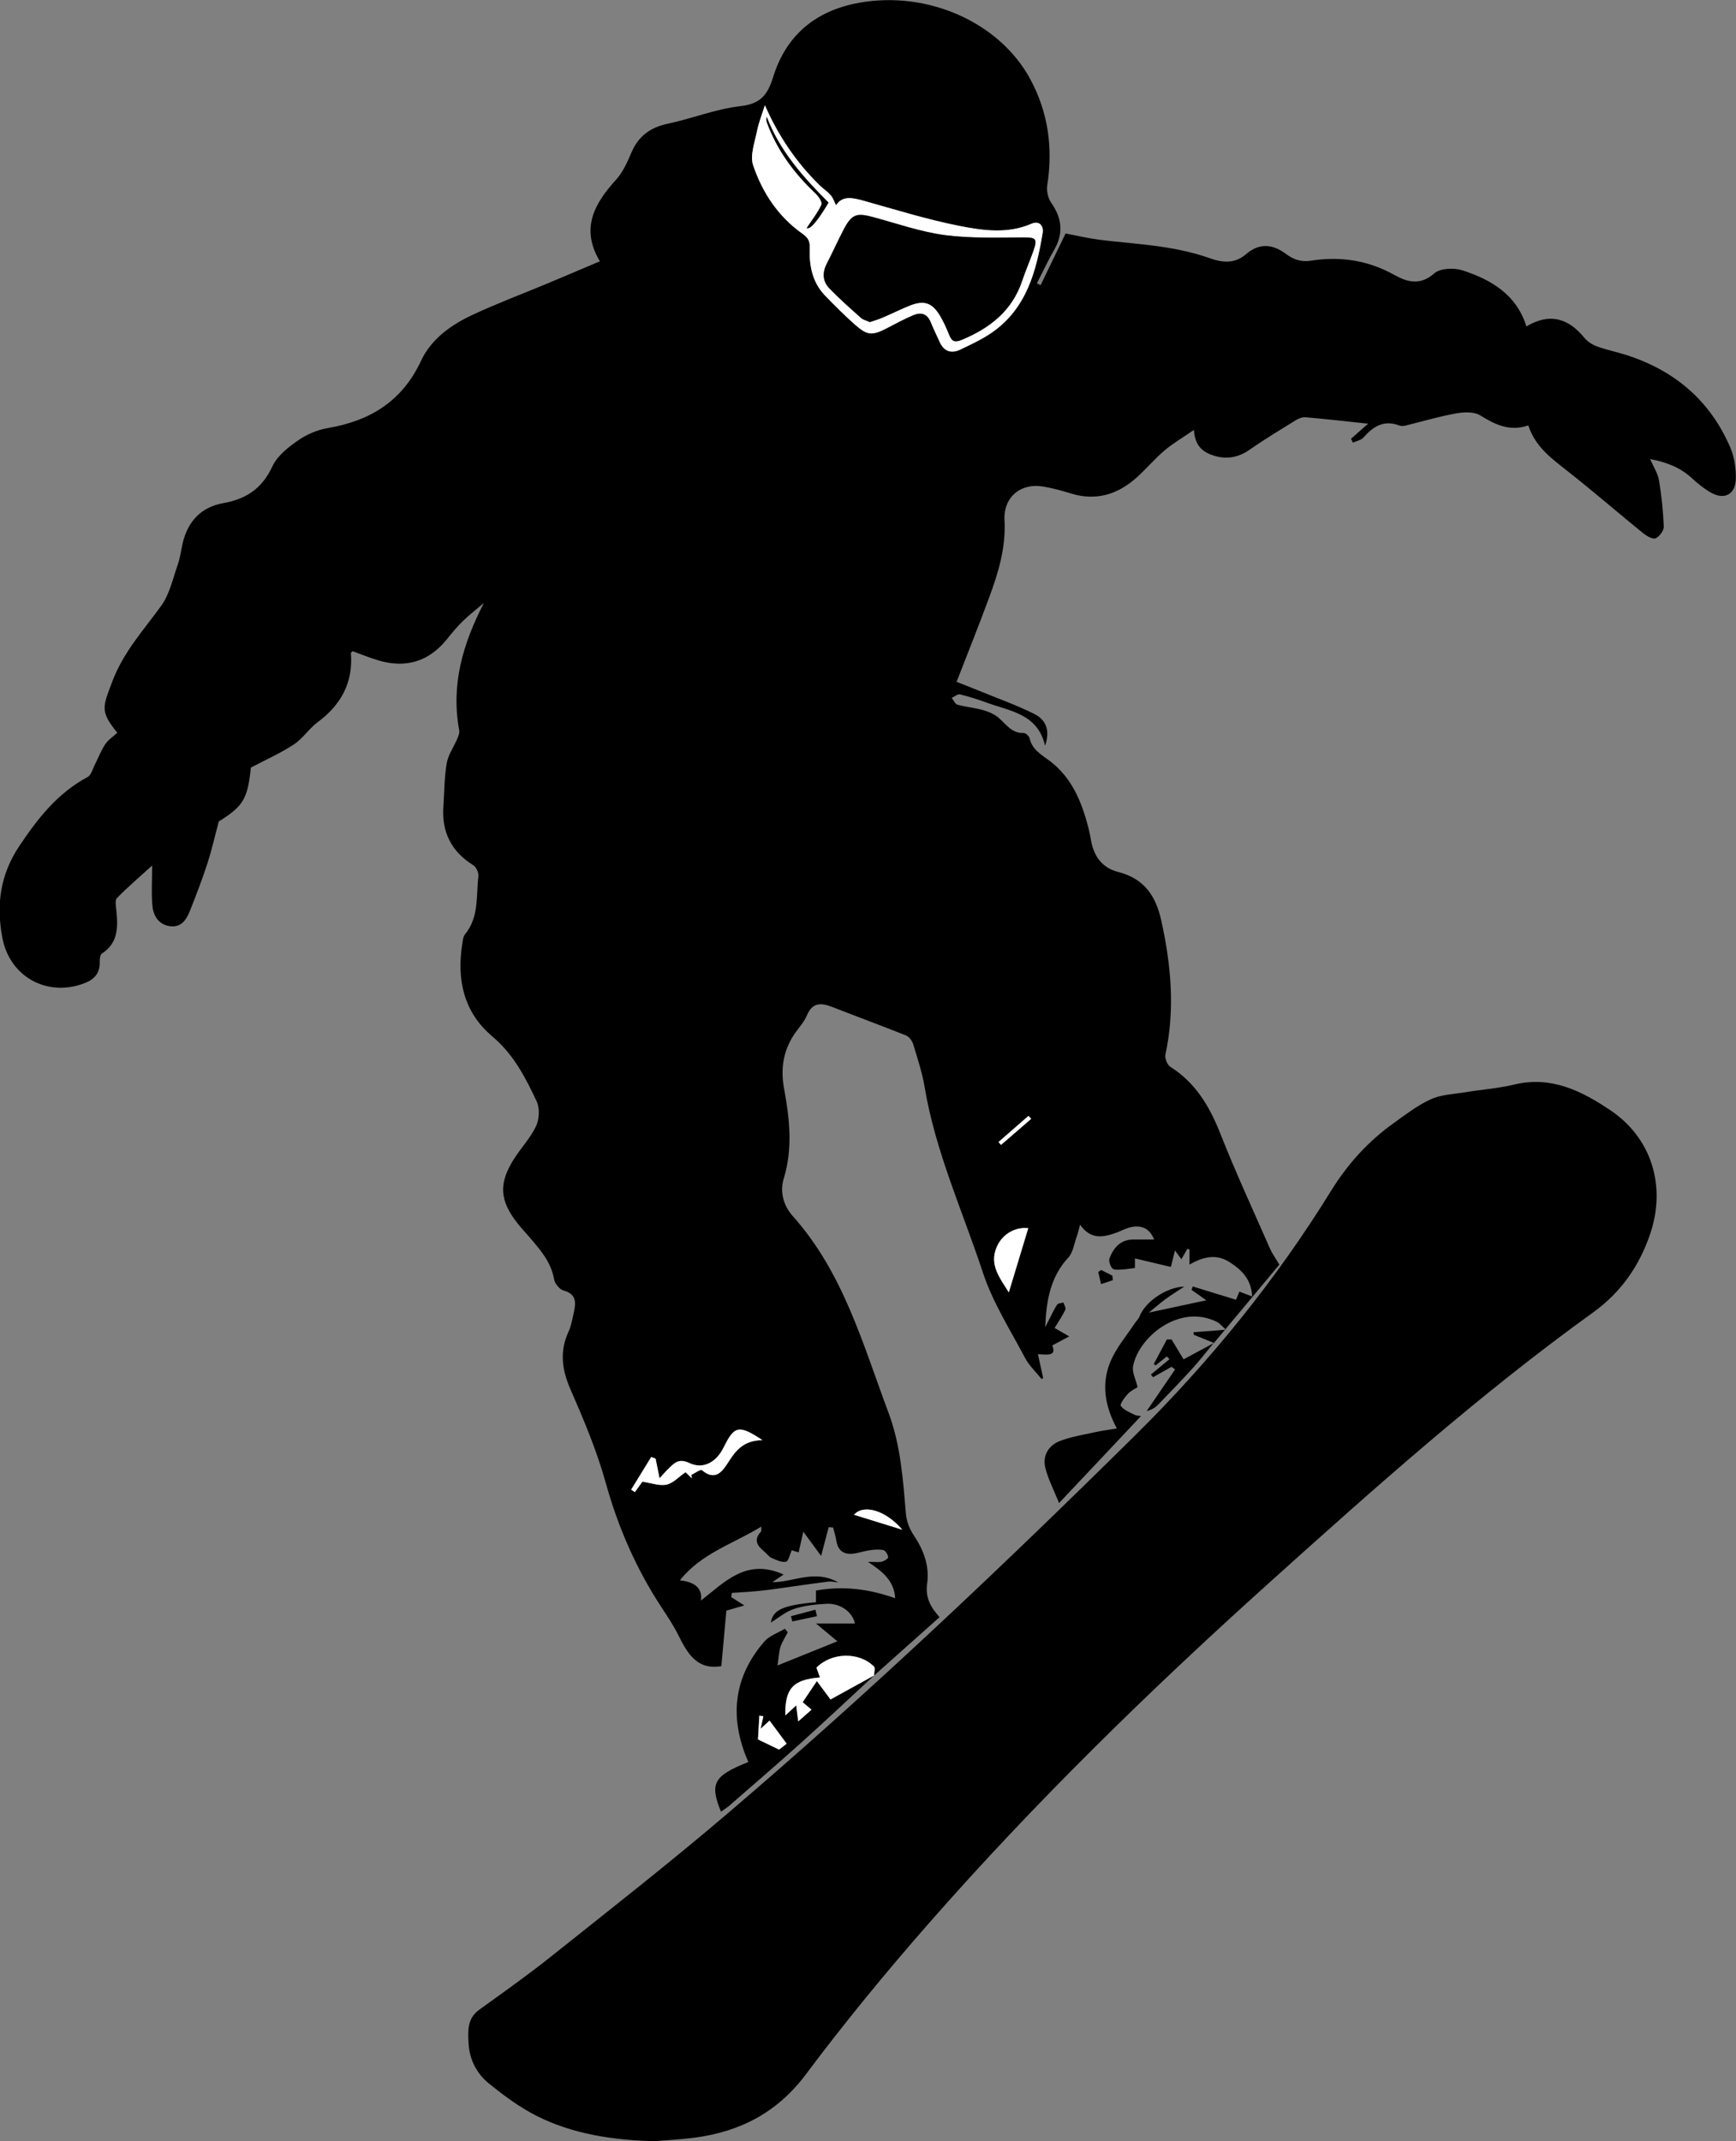
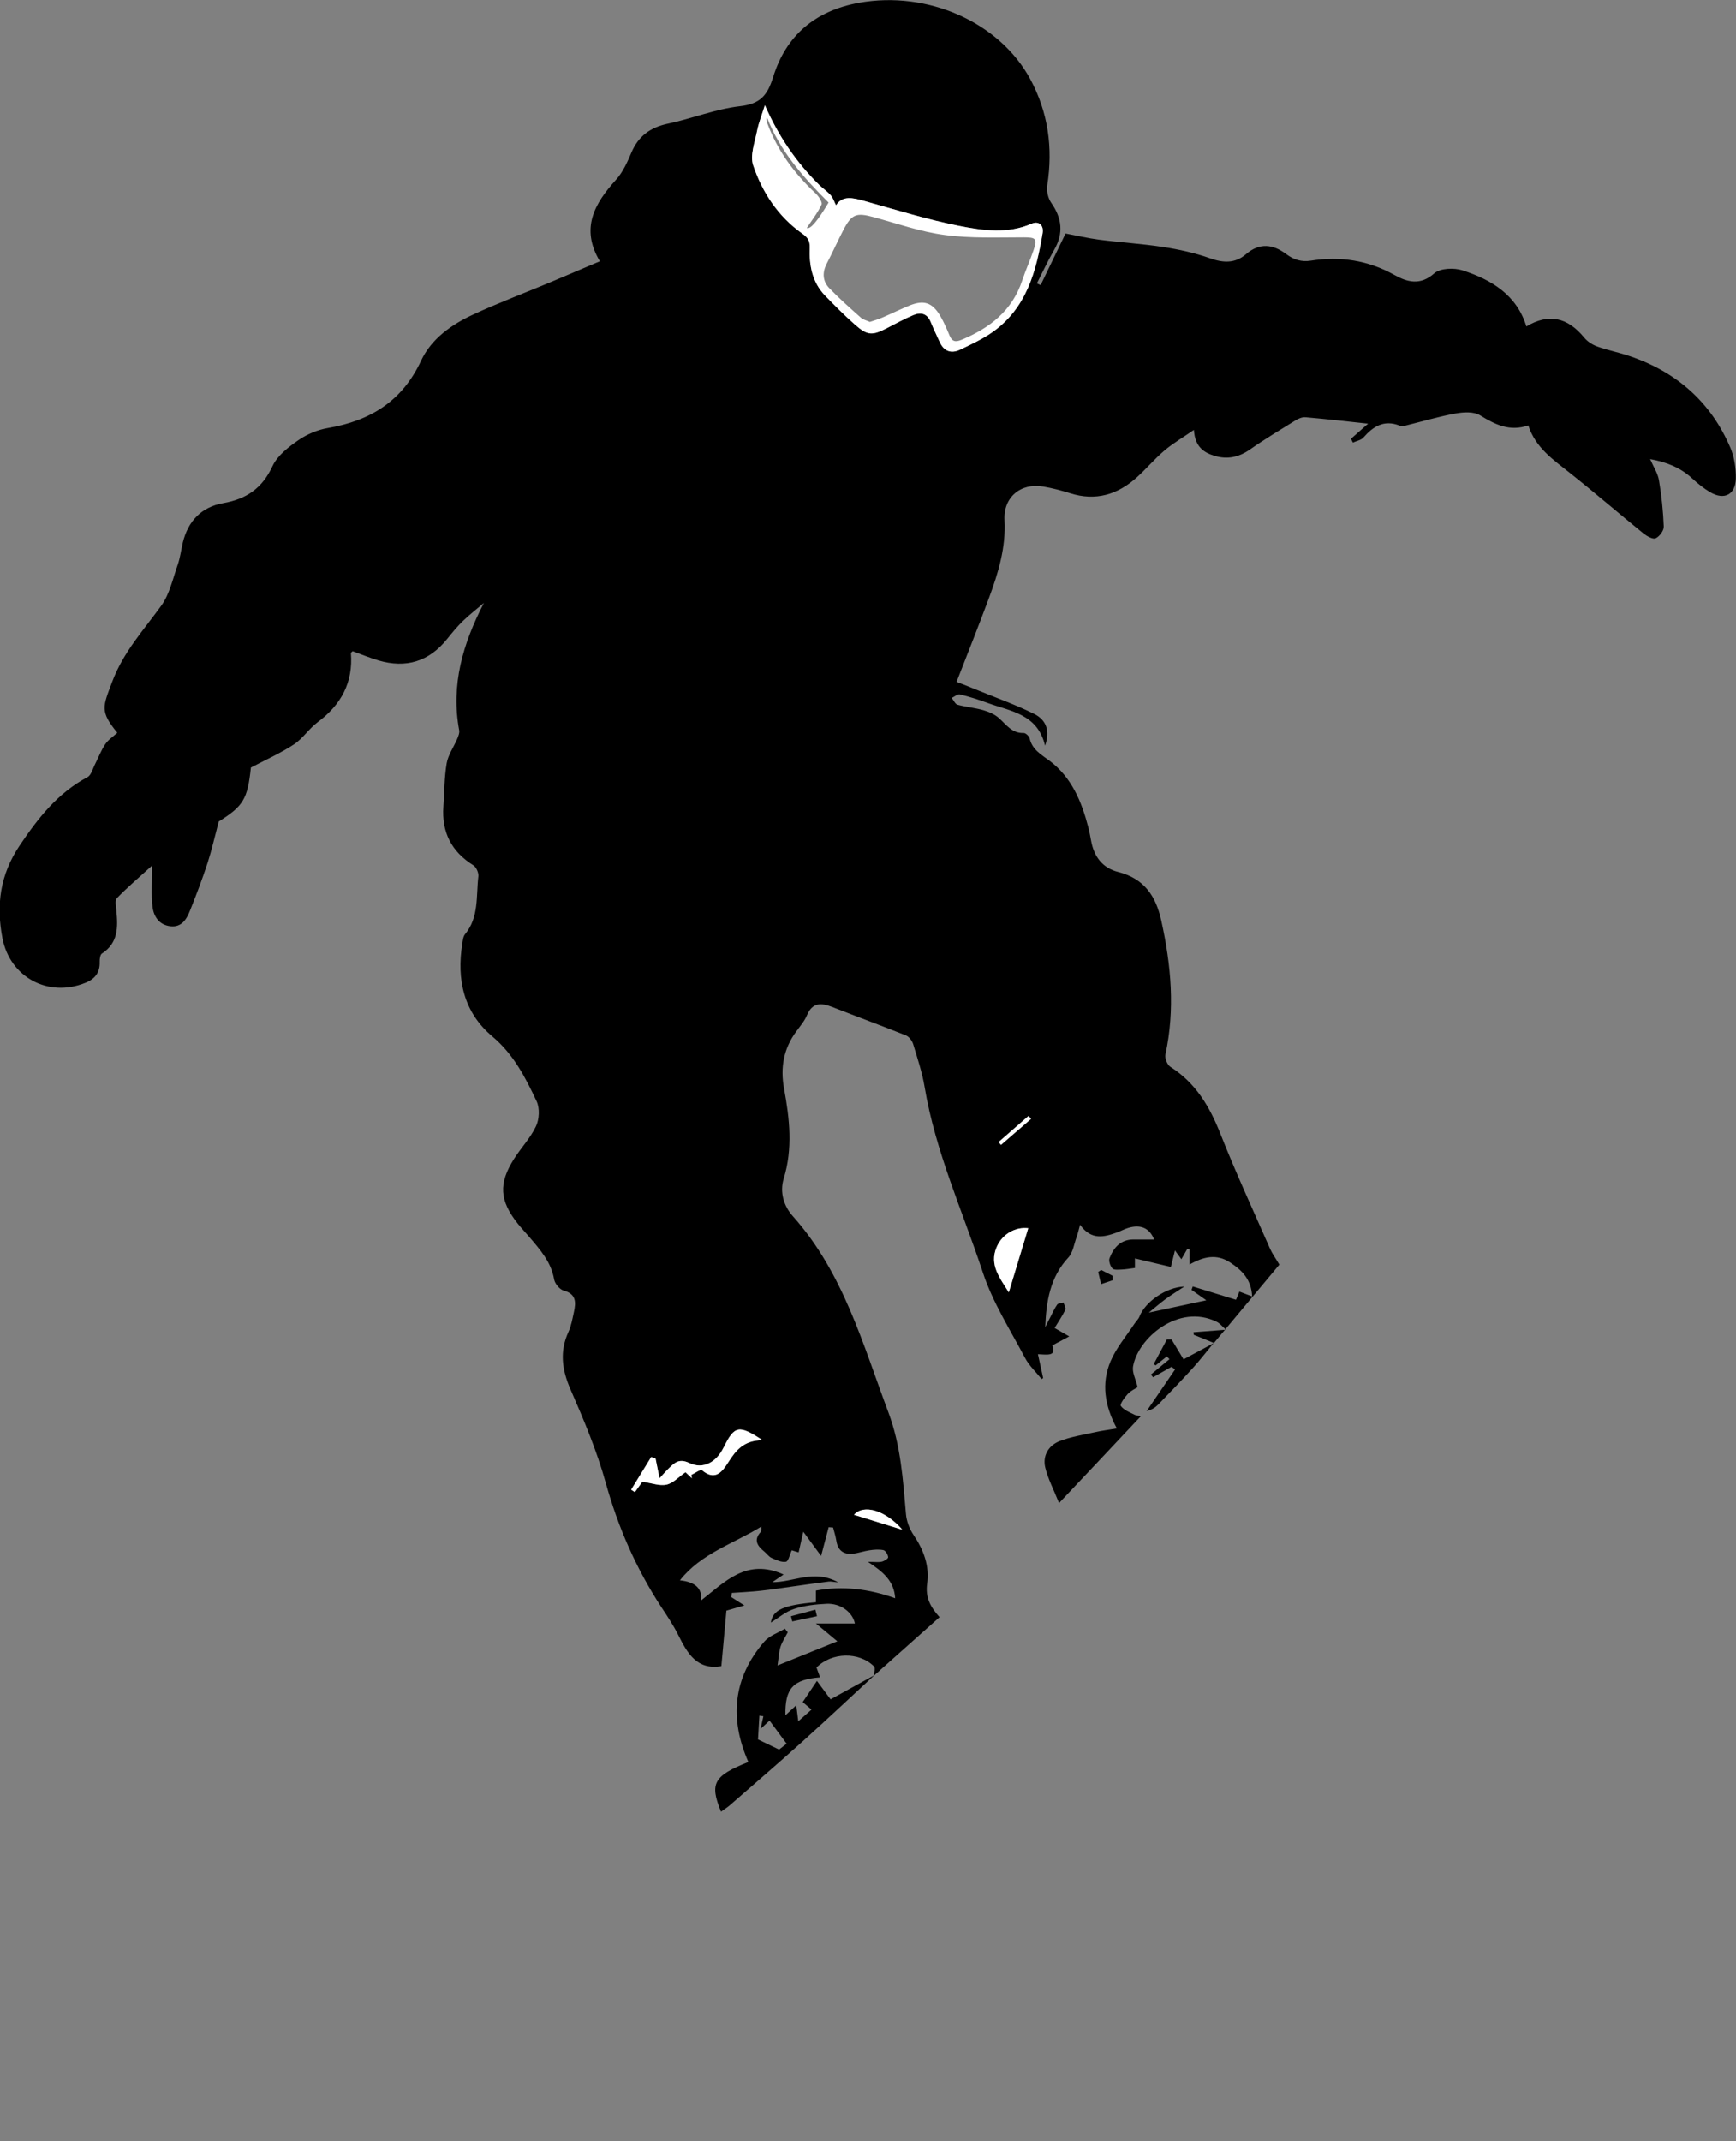
<svg xmlns="http://www.w3.org/2000/svg" id="Ebene_1" viewBox="0 0 199.92 246.56">
  <rect x="0" y="0" width="199.92" height="246.56" fill="#808080" stroke="none" />
  <defs>
    <style>.cls-1{fill:#fff;}</style>
  </defs>
-   <path d="M139.81,154.65c-.78-.32-1.56-.63-2.34-.95,0-.1-.02-.2-.03-.29,1.14-.09,2.28-.18,3.75-.29-.47-.41-.73-.75-1.07-.91-4.38-2.16-9.09,1.88-9.64,5.16-.11.67.3,1.42.53,2.36-.25.17-.77.4-1.13.78-.37.4-.94,1.2-.81,1.38.33.47,1,.73,1.56,1.01.3.15.67.14.77.16-3.05,3.24-6.12,6.51-9.44,10.02-.63-1.58-1.28-2.8-1.59-4.1-.32-1.36.38-2.53,1.65-3.03,1.28-.5,2.68-.72,4.04-1.02.79-.18,1.6-.28,2.56-.44-1.41-2.61-1.81-5.2-.72-7.75.65-1.53,1.78-2.85,2.71-4.26.19-.3.48-.55.61-.87.66-1.71,3.08-3.39,5.17-3.46-.8.53-1.52.97-2.2,1.47-.65.48-1.26,1.02-1.89,1.53,2.15-.46,4.28-.91,6.62-1.42-.65-.46-1.18-.83-1.7-1.2.05-.13.09-.26.14-.39,1.62.5,3.25,1,4.98,1.53.12-.28.24-.59.39-.94.47.18.88.33,1.47.56-.1-1.94-1.12-2.98-2.53-3.91-1.57-1.03-3.05-.69-4.69.24v-1.74c-.08-.03-.16-.05-.24-.08-.21.36-.41.73-.69,1.2-.22-.3-.41-.56-.74-1.01-.18.73-.33,1.32-.47,1.9-1.35-.32-2.69-.64-4.14-.98v1.1c-.57.07-1.05.16-1.52.18-.37.01-.9.08-1.08-.13-.25-.28-.45-.87-.32-1.19.48-1.22,1.28-2.14,2.76-2.14.77,0,1.53,0,2.37,0-.53-1.34-1.57-1.76-2.97-1.34-.44.13-.85.36-1.28.52-1.49.53-2.97.96-4.28-.88-.18.66-.26,1.04-.39,1.39-.3.82-.42,1.81-.97,2.4-2.09,2.26-2.54,5.04-2.65,8.01.2-.39.39-.79.6-1.18.25-.48.47-.99.78-1.43.12-.16.48-.16.72-.23.08.28.31.64.21.84-.34.7-.78,1.35-1.23,2.09.42.24.87.5,1.68.97-.81.43-1.35.72-1.95,1.04.53,1.29-.61,1.05-1.65,1.01.22,1.01.41,1.88.6,2.74-.06.04-.12.08-.18.12-.65-.82-1.45-1.55-1.92-2.46-1.7-3.22-3.71-6.37-4.84-9.8-2.34-7.09-5.47-13.93-6.71-21.37-.28-1.68-.83-3.31-1.32-4.94-.12-.38-.46-.84-.81-.99-2.83-1.13-5.68-2.18-8.52-3.29-1.26-.49-2.27-.54-2.9.96-.28.67-.78,1.25-1.22,1.85-1.47,1.98-1.86,4.19-1.42,6.57.64,3.48,1.03,6.92-.04,10.41-.47,1.53,0,3.13,1.05,4.3,5.82,6.51,8.06,14.73,11.02,22.63,1.42,3.8,1.67,7.73,2.01,11.68.07.83.41,1.72.88,2.41,1.16,1.72,1.85,3.57,1.56,5.61-.22,1.56.36,2.66,1.43,3.85-2.52,2.25-5.03,4.48-7.54,6.72,0-.36.16-.87-.01-1.05-1.73-1.72-4.87-1.64-6.62.13.13.36.27.73.41,1.13-3.12.25-4.05,1.27-3.99,4.37.42-.39.79-.73,1.25-1.16.08.63.13,1.08.23,1.85.66-.58,1.1-.97,1.53-1.35-.34-.28-.67-.56-1.02-.86.44-.65.95-1.41,1.64-2.44.5.68.96,1.3,1.57,2.12,1.58-.87,3.32-1.82,5.05-2.78-2.78,2.57-5.53,5.16-8.34,7.69-2.75,2.47-5.55,4.88-8.34,7.31-.3.26-.65.47-.99.72-1.33-3.26-.85-4.13,3.15-5.72-2.19-4.98-1.79-9.68,1.84-13.87.58-.67,1.57-1,2.37-1.48.11.14.22.27.33.41-.28.55-.64,1.07-.83,1.65-.19.58-.21,1.21-.35,2.17,2.42-.98,4.5-1.81,6.89-2.78-.8-.66-1.52-1.27-2.46-2.05h4.48c-.25-1.28-1.63-2.34-3.24-2.27-1.27.06-2.57.2-3.76.59-.97.31-1.81,1.04-2.68,1.57.23-1.46,1.42-2.01,5.19-2.34v-1.34c3.1-.57,6.09-.2,9.13.88-.13-1.99-1.38-3.03-3.14-4.19.83,0,1.23.07,1.6-.02.29-.07.75-.36.73-.52-.03-.3-.3-.75-.54-.81-.52-.11-1.09-.06-1.62.02-.64.09-1.25.32-1.89.39-1.1.12-1.75-.38-1.92-1.51-.08-.51-.24-1-.37-1.5-.17-.01-.34-.03-.51-.04-.27,1.04-.54,2.07-.87,3.31-.66-.9-1.23-1.67-2.05-2.79-.24,1.03-.38,1.66-.54,2.38-.29-.09-.6-.19-.79-.24-.23.48-.38,1.27-.67,1.32-.51.09-1.13-.2-1.65-.44-.32-.14-.55-.49-.83-.72-.78-.64-1.3-1.31-.43-2.27.12-.13.05-.42.07-.62-3.21,1.98-6.93,3.08-9.37,6.19q2.7.29,2.42,2.33c2.76-2.15,5.25-4.93,9.52-3-.43.29-.86.59-1.3.88,2.44.03,4.82-1.53,7.6.03-.58-.06-.85-.13-1.11-.1-1.39.17-2.78.38-4.17.57-1.22.17-2.45.36-3.67.49-1.1.12-2.21.17-3.32.25-.02.16-.04.32-.06.48.46.29.93.59,1.51.96-.79.23-1.49.44-2.07.6-.2,2.2-.39,4.35-.58,6.39-2.8.48-3.91-1.47-4.96-3.58-.55-1.11-1.25-2.16-1.94-3.2-2.91-4.44-4.99-9.21-6.42-14.35-1.02-3.67-2.52-7.23-4.05-10.73-.99-2.27-1.28-4.38-.23-6.65.32-.7.45-1.5.62-2.26.24-1.11.29-2.08-1.18-2.48-.46-.12-1.02-.8-1.1-1.29-.34-1.99-1.6-3.4-2.82-4.84-.45-.53-.93-1.03-1.36-1.57-2.11-2.66-2.24-4.62-.43-7.47.81-1.28,1.9-2.41,2.53-3.76.38-.81.44-2.07.07-2.86-1.29-2.74-2.65-5.41-5.1-7.47-3.29-2.76-4.13-6.54-3.46-10.69.06-.36.09-.8.3-1.06,1.64-1.97,1.28-4.41,1.55-6.68.05-.41-.24-1.07-.58-1.28-2.53-1.58-3.66-3.82-3.45-6.77.12-1.66.1-3.34.38-4.97.17-.98.81-1.87,1.21-2.81.13-.31.29-.69.23-1-.97-5.24.42-9.97,2.85-14.66-.81.69-1.65,1.34-2.41,2.07-.66.64-1.25,1.36-1.83,2.08-2.09,2.61-4.74,3.4-7.91,2.47-1.01-.3-1.99-.71-2.97-1.06-.08.08-.2.15-.2.21.27,3.41-1.14,5.97-3.84,7.97-.99.74-1.7,1.88-2.72,2.55-1.52,1-3.21,1.75-4.96,2.67-.38,3.64-.87,4.43-3.7,6.21-.47,1.77-.81,3.29-1.28,4.75-.6,1.84-1.29,3.66-2.01,5.46-.4,1.01-.95,2-2.28,1.85-1.3-.15-1.94-1.14-2.06-2.29-.15-1.4-.04-2.84-.04-4.7-1.55,1.41-2.87,2.52-4.06,3.76-.25.26-.1.95-.06,1.44.19,1.9.22,3.71-1.66,4.93-.21.13-.27.63-.26.95.05,1.24-.55,1.99-1.66,2.43-4.26,1.72-8.67-.63-9.54-5.14-.73-3.81-.29-7.3,1.99-10.69,2.13-3.17,4.38-6.03,7.8-7.86.44-.23.61-.98.88-1.5.39-.76.69-1.58,1.17-2.29.35-.52.92-.89,1.39-1.32-2.03-2.48-1.67-2.99-.59-5.87,1.28-3.42,3.61-5.94,5.65-8.76.96-1.33,1.33-3.1,1.89-4.7.29-.82.39-1.71.59-2.56.6-2.49,2.15-4.11,4.66-4.55,2.67-.47,4.5-1.72,5.67-4.26.56-1.2,1.82-2.19,2.97-2.98.99-.69,2.23-1.21,3.43-1.41,4.87-.84,8.54-3.09,10.71-7.75,1.18-2.53,3.51-4.17,6.03-5.33,2.8-1.3,5.7-2.39,8.56-3.58,1.96-.82,3.9-1.65,6-2.54-2.26-3.78-.63-6.64,1.86-9.39.78-.86,1.3-2.01,1.76-3.1.81-1.93,2.19-2.93,4.23-3.36,2.79-.59,5.5-1.69,8.31-2.01,2.31-.26,3.14-1.25,3.79-3.34,1.49-4.82,4.87-7.66,9.91-8.57,7.84-1.41,16.14,2.2,19.71,8.8,2.06,3.82,2.63,7.93,1.95,12.23-.1.63.09,1.47.45,1.99,1.25,1.78,1.45,3.52.35,5.43-.72,1.25-1.33,2.57-1.99,3.86.14.07.28.14.43.2.94-1.94,1.87-3.87,2.87-5.94,1.24.23,2.53.54,3.84.71,2.47.32,4.97.47,7.43.85,1.81.28,3.63.68,5.35,1.29,1.54.55,2.91.61,4.15-.46,1.58-1.36,3.12-1.16,4.65-.01.87.65,1.76.92,2.83.75,3.39-.53,6.59-.05,9.63,1.65,1.45.81,2.96,1.25,4.58-.19.68-.6,2.27-.66,3.24-.35,3.33,1.08,6.24,2.8,7.37,6.46,2.57-1.53,4.73-1.06,6.66,1.29.37.46.96.83,1.52,1.03,1.21.43,2.5.68,3.72,1.1,5.4,1.83,9.36,5.3,11.6,10.57.45,1.07.64,2.34.62,3.51-.03,1.87-1.33,2.54-2.94,1.6-.75-.44-1.44-1-2.08-1.59-1.34-1.24-2.92-1.88-4.85-2.23.39.9.89,1.64,1.02,2.45.3,1.76.48,3.54.55,5.32.02.46-.49,1.15-.94,1.35-.32.14-1.01-.25-1.4-.56-2.83-2.3-5.59-4.68-8.45-6.95-1.92-1.53-3.97-2.9-4.81-5.49-2.16.74-3.82-.1-5.55-1.16-.73-.45-1.92-.38-2.84-.21-1.94.35-3.84.92-5.75,1.39-.22.05-.49.07-.69,0-1.79-.7-3.03.09-4.17,1.39-.27.3-.79.38-1.2.57-.07-.15-.14-.29-.22-.44.73-.64,1.46-1.29,1.97-1.74-2.34-.25-4.77-.53-7.21-.74-.37-.03-.82.15-1.15.36-1.76,1.09-3.54,2.16-5.24,3.35-1.28.9-2.61,1.17-4.06.74-1.25-.37-2.28-1.04-2.4-2.99-1.29.89-2.41,1.54-3.39,2.37-1.12.95-2.08,2.1-3.18,3.09-2.22,2-4.75,2.76-7.69,1.83-1.01-.32-2.05-.59-3.09-.77-2.61-.45-4.61,1.24-4.46,3.88.17,3.14-.71,6.04-1.77,8.9-1.18,3.2-2.45,6.36-3.75,9.71.87.34,1.71.66,2.55,1.01,2.13.87,4.31,1.65,6.37,2.67,1.47.73,1.84,2.01,1.27,3.67-.86-3.67-3.99-3.96-6.64-4.93-1.04-.38-2.1-.72-3.17-.98-.27-.06-.63.27-.94.41.22.27.39.7.66.78.98.27,2,.35,2.98.63.65.19,1.33.48,1.82.93.85.76,1.49,1.75,2.84,1.7.22,0,.61.36.67.61.3,1.31,1.33,1.87,2.3,2.59,2.53,1.9,3.68,4.67,4.45,7.63.14.54.24,1.08.34,1.63.34,1.8,1.32,3.09,3.11,3.54,2.98.76,4.34,2.74,4.97,5.63,1.13,5.12,1.59,10.21.47,15.39-.09.43.21,1.19.57,1.42,2.92,1.85,4.53,4.58,5.77,7.73,1.76,4.46,3.78,8.82,5.71,13.22.23.53.59,1.01,1.07,1.83-2.45,2.93-5,5.98-7.55,9.04,0,0,.03.02.03.02ZM88.09,12.13c-.31,1-.71,1.98-.91,3-.26,1.3-.82,2.78-.44,3.91,1.06,3.13,2.87,5.89,5.64,7.85.64.45.91.82.88,1.65-.08,2.01.28,3.96,1.75,5.49,1.12,1.16,2.26,2.3,3.47,3.37,1.44,1.27,1.99,1.27,3.73.36.98-.51,1.96-1.04,2.98-1.47.88-.37,1.61-.18,2.01.82.31.77.68,1.51,1.02,2.27.5,1.1,1.34,1.38,2.38.88,1.24-.6,2.52-1.19,3.65-1.97,3.97-2.77,5.1-7.04,5.83-11.47.13-.8-.39-1.43-1.28-1.05-2.75,1.19-5.59.79-8.32.25-3.7-.73-7.32-1.87-10.96-2.88-1.28-.36-2.48-.65-3.23.51-.2-.38-.33-.83-.61-1.15-.39-.45-.91-.78-1.33-1.2-2.67-2.62-4.71-5.65-6.25-9.16ZM87.79,165.84c-2.7-1.8-3.23-1.67-4.43.77-.02.04-.05.08-.07.12-.82,1.65-2.32,2.5-3.92,1.74-1.24-.59-1.75.03-2.43.68-.31.3-.58.63-1,1.08-.18-.88-.32-1.58-.46-2.27-.17-.06-.33-.12-.5-.18-.77,1.25-1.54,2.51-2.31,3.76.14.09.29.18.43.28.37-.51.73-1.02.86-1.2,1.08.16,1.98.52,2.78.34.76-.17,1.39-.88,2.19-1.43.12.11.43.4.74.7-.03-.13-.05-.26-.08-.39.42-.2,1.08-.67,1.23-.55,1.57,1.33,2.39.1,3.06-.95.86-1.35,1.77-2.47,3.89-2.5ZM116.18,148.83c.8-2.63,1.53-5.05,2.24-7.4-1.42-.17-2.97.61-3.64,2.19-.88,2.06.39,3.55,1.41,5.21ZM87.91,197.63c-.15-.02-.31-.05-.46-.07-.06.99-.11,1.98-.16,2.74.95.46,1.61.77,2.43,1.17.25-.2.65-.51.87-.68-.74-1-1.36-1.83-1.97-2.66-.16.15-.46.42-1.03.95.16-.73.24-1.09.32-1.45ZM103.91,176.15c-1.93-2.25-4.47-2.98-5.56-1.72,1.78.55,3.6,1.12,5.56,1.72ZM118.76,128.83l-.32-.34c-1.15,1-2.3,2.01-3.45,3.01.1.11.19.22.29.33,1.16-1,2.32-2,3.48-3.01Z" />
-   <path d="M75.15,246.56c-4.63-.14-9.16-.81-13.31-2.89-1.99-1-3.84-2.37-5.58-3.79-1.39-1.13-2.21-2.77-2.3-4.6-.07-1.38-.18-2.83,1.21-3.84,2.76-1.99,5.55-3.96,8.21-6.08,6.79-5.41,13.63-10.76,20.24-16.39,16.33-13.9,31.89-28.65,47.14-43.72,8.61-8.51,16.19-17.86,22.55-28.16,1.9-3.07,4.27-5.68,7.2-7.77,1.37-.98,2.73-2.04,4.25-2.73,1.17-.54,2.57-.59,3.88-.8,1.91-.32,3.86-.45,5.74-.9,4.27-1.03,7.78.74,11.09,2.97,4.69,3.16,6.4,8.62,4.62,14.07-1.23,3.74-3.37,6.85-6.6,9.18-13.15,9.47-25.21,20.25-37.23,31.06-13.82,12.43-27.11,25.4-39.37,39.39-4.9,5.59-9.63,11.35-14.08,17.3-3.3,4.41-7.57,6.6-12.82,7.3-1.6.21-3.22.28-4.83.42Z" />
+   <path d="M139.81,154.65c-.78-.32-1.56-.63-2.34-.95,0-.1-.02-.2-.03-.29,1.14-.09,2.28-.18,3.75-.29-.47-.41-.73-.75-1.07-.91-4.38-2.16-9.09,1.88-9.64,5.16-.11.67.3,1.42.53,2.36-.25.17-.77.4-1.13.78-.37.4-.94,1.2-.81,1.38.33.47,1,.73,1.56,1.01.3.15.67.14.77.16-3.05,3.24-6.12,6.51-9.44,10.02-.63-1.58-1.28-2.8-1.59-4.1-.32-1.36.38-2.53,1.65-3.03,1.28-.5,2.68-.72,4.04-1.02.79-.18,1.6-.28,2.56-.44-1.41-2.61-1.81-5.2-.72-7.75.65-1.53,1.78-2.85,2.71-4.26.19-.3.48-.55.61-.87.66-1.71,3.08-3.39,5.17-3.46-.8.53-1.52.97-2.2,1.47-.65.48-1.26,1.02-1.89,1.53,2.15-.46,4.28-.91,6.62-1.42-.65-.46-1.18-.83-1.7-1.2.05-.13.09-.26.14-.39,1.62.5,3.25,1,4.98,1.53.12-.28.24-.59.39-.94.47.18.88.33,1.47.56-.1-1.94-1.12-2.98-2.53-3.91-1.57-1.03-3.05-.69-4.69.24v-1.74c-.08-.03-.16-.05-.24-.08-.21.36-.41.73-.69,1.2-.22-.3-.41-.56-.74-1.01-.18.73-.33,1.32-.47,1.9-1.35-.32-2.69-.64-4.14-.98v1.1c-.57.07-1.05.16-1.52.18-.37.01-.9.08-1.08-.13-.25-.28-.45-.87-.32-1.19.48-1.22,1.28-2.14,2.76-2.14.77,0,1.53,0,2.37,0-.53-1.34-1.57-1.76-2.97-1.34-.44.13-.85.36-1.28.52-1.49.53-2.97.96-4.28-.88-.18.66-.26,1.04-.39,1.39-.3.82-.42,1.81-.97,2.4-2.09,2.26-2.54,5.04-2.65,8.01.2-.39.39-.79.6-1.18.25-.48.47-.99.78-1.43.12-.16.48-.16.72-.23.08.28.31.64.21.84-.34.7-.78,1.35-1.23,2.09.42.24.87.5,1.68.97-.81.43-1.35.72-1.95,1.04.53,1.29-.61,1.05-1.65,1.01.22,1.01.41,1.88.6,2.74-.06.04-.12.08-.18.12-.65-.82-1.45-1.55-1.92-2.46-1.7-3.22-3.71-6.37-4.84-9.8-2.34-7.09-5.47-13.93-6.71-21.37-.28-1.68-.83-3.31-1.32-4.94-.12-.38-.46-.84-.81-.99-2.83-1.13-5.68-2.18-8.52-3.29-1.26-.49-2.27-.54-2.9.96-.28.67-.78,1.25-1.22,1.85-1.47,1.98-1.86,4.19-1.42,6.57.64,3.48,1.03,6.92-.04,10.41-.47,1.53,0,3.13,1.05,4.3,5.82,6.51,8.06,14.73,11.02,22.63,1.42,3.8,1.67,7.73,2.01,11.68.07.83.41,1.72.88,2.41,1.16,1.72,1.85,3.57,1.56,5.61-.22,1.56.36,2.66,1.43,3.85-2.52,2.25-5.03,4.48-7.54,6.72,0-.36.16-.87-.01-1.05-1.73-1.72-4.87-1.64-6.62.13.13.36.27.73.41,1.13-3.12.25-4.05,1.27-3.99,4.37.42-.39.79-.73,1.25-1.16.08.63.13,1.08.23,1.85.66-.58,1.1-.97,1.53-1.35-.34-.28-.67-.56-1.02-.86.44-.65.95-1.41,1.64-2.44.5.68.96,1.3,1.57,2.12,1.58-.87,3.32-1.82,5.05-2.78-2.78,2.57-5.53,5.16-8.34,7.69-2.75,2.47-5.55,4.88-8.34,7.31-.3.26-.65.47-.99.72-1.33-3.26-.85-4.13,3.15-5.72-2.19-4.98-1.79-9.68,1.84-13.87.58-.67,1.57-1,2.37-1.48.11.14.22.27.33.41-.28.55-.64,1.07-.83,1.65-.19.58-.21,1.21-.35,2.17,2.42-.98,4.5-1.81,6.89-2.78-.8-.66-1.52-1.27-2.46-2.05h4.48c-.25-1.28-1.63-2.34-3.24-2.27-1.27.06-2.57.2-3.76.59-.97.31-1.81,1.04-2.68,1.57.23-1.46,1.42-2.01,5.19-2.34v-1.34c3.1-.57,6.09-.2,9.13.88-.13-1.99-1.38-3.03-3.14-4.19.83,0,1.23.07,1.6-.02.29-.07.75-.36.73-.52-.03-.3-.3-.75-.54-.81-.52-.11-1.09-.06-1.62.02-.64.09-1.25.32-1.89.39-1.1.12-1.75-.38-1.92-1.51-.08-.51-.24-1-.37-1.5-.17-.01-.34-.03-.51-.04-.27,1.04-.54,2.07-.87,3.31-.66-.9-1.23-1.67-2.05-2.79-.24,1.03-.38,1.66-.54,2.38-.29-.09-.6-.19-.79-.24-.23.48-.38,1.27-.67,1.32-.51.09-1.13-.2-1.65-.44-.32-.14-.55-.49-.83-.72-.78-.64-1.3-1.31-.43-2.27.12-.13.05-.42.07-.62-3.21,1.98-6.93,3.08-9.37,6.19q2.7.29,2.42,2.33c2.76-2.15,5.25-4.93,9.52-3-.43.29-.86.59-1.3.88,2.44.03,4.82-1.53,7.6.03-.58-.06-.85-.13-1.11-.1-1.39.17-2.78.38-4.17.57-1.22.17-2.45.36-3.67.49-1.1.12-2.21.17-3.32.25-.02.16-.04.32-.06.48.46.29.93.59,1.51.96-.79.23-1.49.44-2.07.6-.2,2.2-.39,4.35-.58,6.39-2.8.48-3.91-1.47-4.96-3.58-.55-1.11-1.25-2.16-1.94-3.2-2.91-4.44-4.99-9.21-6.42-14.35-1.02-3.67-2.52-7.23-4.05-10.73-.99-2.27-1.28-4.38-.23-6.65.32-.7.45-1.5.62-2.26.24-1.11.29-2.08-1.18-2.48-.46-.12-1.02-.8-1.1-1.29-.34-1.99-1.6-3.4-2.82-4.84-.45-.53-.93-1.03-1.36-1.57-2.11-2.66-2.24-4.62-.43-7.47.81-1.28,1.9-2.41,2.53-3.76.38-.81.44-2.07.07-2.86-1.29-2.74-2.65-5.41-5.1-7.47-3.29-2.76-4.13-6.54-3.46-10.69.06-.36.09-.8.3-1.06,1.64-1.97,1.28-4.41,1.55-6.68.05-.41-.24-1.07-.58-1.28-2.53-1.58-3.66-3.82-3.45-6.77.12-1.66.1-3.34.38-4.97.17-.98.81-1.87,1.21-2.81.13-.31.29-.69.23-1-.97-5.24.42-9.97,2.85-14.66-.81.69-1.65,1.34-2.41,2.07-.66.64-1.25,1.36-1.83,2.08-2.09,2.61-4.74,3.4-7.91,2.47-1.01-.3-1.99-.71-2.97-1.06-.08.08-.2.15-.2.21.27,3.41-1.14,5.97-3.84,7.97-.99.74-1.7,1.88-2.72,2.55-1.52,1-3.21,1.75-4.96,2.67-.38,3.64-.87,4.43-3.7,6.21-.47,1.77-.81,3.29-1.28,4.75-.6,1.84-1.29,3.66-2.01,5.46-.4,1.01-.95,2-2.28,1.85-1.3-.15-1.94-1.14-2.06-2.29-.15-1.4-.04-2.84-.04-4.7-1.55,1.41-2.87,2.52-4.06,3.76-.25.26-.1.95-.06,1.44.19,1.9.22,3.71-1.66,4.93-.21.13-.27.63-.26.95.05,1.24-.55,1.99-1.66,2.43-4.26,1.72-8.67-.63-9.54-5.14-.73-3.81-.29-7.3,1.99-10.69,2.13-3.17,4.38-6.03,7.8-7.86.44-.23.61-.98.88-1.5.39-.76.69-1.58,1.17-2.29.35-.52.92-.89,1.39-1.32-2.03-2.48-1.67-2.99-.59-5.87,1.28-3.42,3.61-5.94,5.65-8.76.96-1.33,1.33-3.1,1.89-4.7.29-.82.39-1.71.59-2.56.6-2.49,2.15-4.11,4.66-4.55,2.67-.47,4.5-1.72,5.67-4.26.56-1.2,1.82-2.19,2.97-2.98.99-.69,2.23-1.21,3.43-1.41,4.87-.84,8.54-3.09,10.71-7.75,1.18-2.53,3.51-4.17,6.03-5.33,2.8-1.3,5.7-2.39,8.56-3.58,1.96-.82,3.9-1.65,6-2.54-2.26-3.78-.63-6.64,1.86-9.39.78-.86,1.3-2.01,1.76-3.1.81-1.93,2.19-2.93,4.23-3.36,2.79-.59,5.5-1.69,8.31-2.01,2.31-.26,3.14-1.25,3.79-3.34,1.49-4.82,4.87-7.66,9.91-8.57,7.84-1.41,16.14,2.2,19.71,8.8,2.06,3.82,2.63,7.93,1.95,12.23-.1.63.09,1.47.45,1.99,1.25,1.78,1.45,3.52.35,5.43-.72,1.25-1.33,2.57-1.99,3.86.14.07.28.14.43.2.94-1.94,1.87-3.87,2.87-5.94,1.24.23,2.53.54,3.84.71,2.47.32,4.97.47,7.43.85,1.81.28,3.63.68,5.35,1.29,1.54.55,2.91.61,4.15-.46,1.58-1.36,3.12-1.16,4.65-.01.87.65,1.76.92,2.83.75,3.39-.53,6.59-.05,9.63,1.65,1.45.81,2.96,1.25,4.58-.19.68-.6,2.27-.66,3.24-.35,3.33,1.08,6.24,2.8,7.37,6.46,2.57-1.53,4.73-1.06,6.66,1.29.37.46.96.83,1.52,1.03,1.21.43,2.5.68,3.72,1.1,5.4,1.83,9.36,5.3,11.6,10.57.45,1.07.64,2.34.62,3.51-.03,1.87-1.33,2.54-2.94,1.6-.75-.44-1.44-1-2.08-1.59-1.34-1.24-2.92-1.88-4.85-2.23.39.9.89,1.64,1.02,2.45.3,1.76.48,3.54.55,5.32.02.46-.49,1.15-.94,1.35-.32.14-1.01-.25-1.4-.56-2.83-2.3-5.59-4.68-8.45-6.95-1.92-1.53-3.97-2.9-4.81-5.49-2.16.74-3.82-.1-5.55-1.16-.73-.45-1.92-.38-2.84-.21-1.94.35-3.84.92-5.75,1.39-.22.05-.49.07-.69,0-1.79-.7-3.03.09-4.17,1.39-.27.3-.79.38-1.2.57-.07-.15-.14-.29-.22-.44.73-.64,1.46-1.29,1.97-1.74-2.34-.25-4.77-.53-7.21-.74-.37-.03-.82.15-1.15.36-1.76,1.09-3.54,2.16-5.24,3.35-1.28.9-2.61,1.17-4.06.74-1.25-.37-2.28-1.04-2.4-2.99-1.29.89-2.41,1.54-3.39,2.37-1.12.95-2.08,2.1-3.18,3.09-2.22,2-4.75,2.76-7.69,1.83-1.01-.32-2.05-.59-3.09-.77-2.61-.45-4.61,1.24-4.46,3.88.17,3.14-.71,6.04-1.77,8.9-1.18,3.2-2.45,6.36-3.75,9.71.87.34,1.71.66,2.55,1.01,2.13.87,4.31,1.65,6.37,2.67,1.47.73,1.84,2.01,1.27,3.67-.86-3.67-3.99-3.96-6.64-4.93-1.04-.38-2.1-.72-3.17-.98-.27-.06-.63.27-.94.41.22.27.39.7.66.78.98.27,2,.35,2.98.63.65.19,1.33.48,1.82.93.85.76,1.49,1.75,2.84,1.7.22,0,.61.36.67.61.3,1.31,1.33,1.87,2.3,2.59,2.53,1.9,3.68,4.67,4.45,7.63.14.54.24,1.08.34,1.63.34,1.8,1.32,3.09,3.11,3.54,2.98.76,4.34,2.74,4.97,5.63,1.13,5.12,1.59,10.21.47,15.39-.09.43.21,1.19.57,1.42,2.92,1.85,4.53,4.58,5.77,7.73,1.76,4.46,3.78,8.82,5.71,13.22.23.53.59,1.01,1.07,1.83-2.45,2.93-5,5.98-7.55,9.04,0,0,.03.02.03.02ZM88.09,12.13c-.31,1-.71,1.98-.91,3-.26,1.3-.82,2.78-.44,3.91,1.06,3.13,2.87,5.89,5.64,7.85.64.45.91.82.88,1.65-.08,2.01.28,3.96,1.75,5.49,1.12,1.16,2.26,2.3,3.47,3.37,1.44,1.27,1.99,1.27,3.73.36.98-.51,1.96-1.04,2.98-1.47.88-.37,1.61-.18,2.01.82.31.77.68,1.51,1.02,2.27.5,1.1,1.34,1.38,2.38.88,1.24-.6,2.52-1.19,3.65-1.97,3.97-2.77,5.1-7.04,5.83-11.47.13-.8-.39-1.43-1.28-1.05-2.75,1.19-5.59.79-8.32.25-3.7-.73-7.32-1.87-10.96-2.88-1.28-.36-2.48-.65-3.23.51-.2-.38-.33-.83-.61-1.15-.39-.45-.91-.78-1.33-1.2-2.67-2.62-4.71-5.65-6.25-9.16ZM87.79,165.84c-2.7-1.8-3.23-1.67-4.43.77-.02.04-.05.08-.07.12-.82,1.65-2.32,2.5-3.92,1.74-1.24-.59-1.75.03-2.43.68-.31.3-.58.63-1,1.08-.18-.88-.32-1.58-.46-2.27-.17-.06-.33-.12-.5-.18-.77,1.25-1.54,2.51-2.31,3.76.14.09.29.18.43.28.37-.51.73-1.02.86-1.2,1.08.16,1.98.52,2.78.34.76-.17,1.39-.88,2.19-1.43.12.11.43.4.74.7-.03-.13-.05-.26-.08-.39.42-.2,1.08-.67,1.23-.55,1.57,1.33,2.39.1,3.06-.95.86-1.35,1.77-2.47,3.89-2.5ZM116.18,148.83c.8-2.63,1.53-5.05,2.24-7.4-1.42-.17-2.97.61-3.64,2.19-.88,2.06.39,3.55,1.41,5.21ZM87.91,197.63c-.15-.02-.31-.05-.46-.07-.06.99-.11,1.98-.16,2.74.95.46,1.61.77,2.43,1.17.25-.2.65-.51.87-.68-.74-1-1.36-1.83-1.97-2.66-.16.15-.46.42-1.03.95.16-.73.24-1.09.32-1.45ZM103.91,176.15c-1.93-2.25-4.47-2.98-5.56-1.72,1.78.55,3.6,1.12,5.56,1.72ZM118.76,128.83l-.32-.34Z" />
  <path d="M139.79,154.62c-.8.97-1.57,1.97-2.42,2.91-1.3,1.43-2.64,2.82-3.99,4.21-.33.34-.75.61-1.33.75,1.09-1.6,2.18-3.19,3.27-4.79-.13-.1-.27-.21-.4-.31-.71.4-1.42.8-2.13,1.2-.08-.1-.17-.21-.25-.31.71-.59,1.42-1.18,2.14-1.77-.1-.1-.21-.21-.31-.31l-1.29,1.03c-.07-.05-.14-.11-.21-.16.5-.94,1.01-1.88,1.51-2.83.18,0,.36,0,.54,0,.47.79.95,1.58,1.38,2.29,1-.54,2.26-1.21,3.51-1.89,0,0-.03-.02-.03-.02Z" />
  <path d="M94.08,186.11c-.95.2-1.9.4-2.84.6-.05-.2-.1-.4-.15-.6.94-.25,1.87-.5,2.81-.75.06.25.13.5.19.76Z" />
  <path d="M128.15,147.42c-.45.15-.9.3-1.35.45-.11-.47-.22-.93-.33-1.4.11-.08.23-.15.34-.23.43.22.87.44,1.3.66.01.17.03.34.04.51Z" />
  <path class="cls-1" d="M88.09,12.13c1.54,3.51,3.59,6.54,6.25,9.16.43.42.94.75,1.33,1.2.28.32.41.77.61,1.15.74-1.17,1.94-.87,3.23-.51,3.64,1.02,7.26,2.15,10.96,2.88,2.73.54,5.57.95,8.32-.25.89-.39,1.42.25,1.28,1.05-.73,4.43-1.86,8.71-5.83,11.47-1.13.79-2.4,1.37-3.65,1.97-1.04.5-1.89.22-2.38-.88-.34-.76-.71-1.5-1.02-2.27-.4-.99-1.12-1.19-2.01-.82-1.02.43-2,.96-2.98,1.47-1.75.91-2.29.91-3.73-.36-1.21-1.07-2.35-2.21-3.47-3.37-1.47-1.53-1.83-3.48-1.75-5.49.03-.83-.24-1.2-.88-1.65-2.77-1.96-4.58-4.72-5.64-7.85-.38-1.13.18-2.62.44-3.91.2-1.02.6-2,.91-3ZM100.15,37.08c.51-.17,1-.31,1.46-.51,1.06-.45,2.09-.97,3.16-1.4,1.64-.65,2.59-.33,3.5,1.19.42.71.75,1.48,1.07,2.25.29.72.68.82,1.39.52,3.25-1.35,5.83-3.34,6.99-6.83.39-1.18.91-2.32,1.31-3.5.46-1.33.24-1.47-1.13-1.47-3.03,0-6.1.13-9.09-.27-2.77-.36-5.46-1.31-8.17-2.05-2.04-.56-2.56-.37-3.54,1.52-.65,1.27-1.24,2.58-1.9,3.85-.53,1.03-.46,2.02.32,2.82,1.15,1.19,2.39,2.29,3.63,3.39.26.23.65.31,1,.47ZM95.42,23.32c-2.91-2.9-5.62-5.94-7.12-9.87-.07.29-.03.5.05.71,1.17,3.18,3.13,5.82,5.59,8.12.35.33.8,1.01.67,1.28-.45.96-1.12,1.81-1.7,2.69q.6.29,2.52-2.94Z" />
-   <path class="cls-1" d="M100.69,192.92c-1.73.95-3.47,1.91-5.05,2.78-.61-.83-1.07-1.45-1.57-2.12-.69,1.03-1.2,1.79-1.64,2.44.35.3.69.58,1.02.86-.44.39-.88.77-1.53,1.35-.1-.77-.15-1.22-.23-1.85-.46.43-.83.77-1.25,1.16-.06-3.1.87-4.12,3.99-4.37-.14-.39-.28-.76-.41-1.13,1.75-1.76,4.89-1.85,6.62-.13.18.18.02.69.01,1.05,0,0,.04-.04.04-.04Z" />
  <path class="cls-1" d="M87.79,165.84c-2.12.02-3.03,1.15-3.89,2.5-.67,1.05-1.49,2.28-3.06.95-.15-.13-.81.35-1.23.55.03.13.05.26.08.39-.31-.29-.62-.58-.74-.7-.8.55-1.43,1.27-2.19,1.43-.79.17-1.7-.18-2.78-.34-.13.18-.5.69-.86,1.2-.14-.09-.29-.18-.43-.28.77-1.25,1.54-2.51,2.31-3.76.17.06.33.12.5.18.14.69.28,1.38.46,2.27.41-.45.69-.78,1-1.08.68-.65,1.19-1.27,2.43-.68,1.59.76,3.1-.09,3.92-1.74.02-.04.05-.08.07-.12,1.19-2.44,1.73-2.57,4.43-.77Z" />
  <path class="cls-1" d="M116.18,148.83c-1.02-1.66-2.28-3.15-1.41-5.21.67-1.58,2.23-2.36,3.64-2.19-.71,2.36-1.44,4.77-2.24,7.4Z" />
-   <path class="cls-1" d="M87.91,197.63c-.08.36-.16.73-.32,1.45.57-.53.87-.8,1.03-.95.61.83,1.23,1.66,1.97,2.66-.22.17-.61.48-.87.68-.83-.4-1.49-.72-2.43-1.17.04-.77.1-1.76.16-2.74.15.02.31.05.46.07Z" />
  <path class="cls-1" d="M103.91,176.15c-1.95-.61-3.78-1.17-5.56-1.72,1.09-1.25,3.63-.53,5.56,1.72Z" />
  <path class="cls-1" d="M118.76,128.83c-1.16,1-2.32,2-3.48,3.01-.1-.11-.19-.22-.29-.33,1.15-1,2.3-2.01,3.45-3.01l.32.34Z" />
-   <path d="M100.15,37.08c-.35-.16-.74-.24-1-.47-1.23-1.1-2.48-2.2-3.63-3.39-.78-.8-.84-1.79-.32-2.82.65-1.27,1.24-2.58,1.9-3.85.97-1.9,1.5-2.08,3.54-1.52,2.71.74,5.41,1.68,8.17,2.05,2.99.39,6.06.28,9.09.27,1.37,0,1.59.13,1.13,1.47-.41,1.18-.92,2.32-1.31,3.5-1.16,3.49-3.74,5.48-6.99,6.83-.72.3-1.1.2-1.39-.52-.31-.77-.65-1.54-1.07-2.25-.91-1.53-1.85-1.85-3.5-1.19-1.07.43-2.1.95-3.16,1.4-.46.2-.95.33-1.46.51Z" />
-   <path d="M95.42,23.32q-1.92,3.23-2.52,2.94c.58-.88,1.26-1.74,1.7-2.69.13-.27-.33-.95-.67-1.28-2.45-2.31-4.41-4.94-5.59-8.12-.08-.2-.12-.42-.05-.71,1.5,3.93,4.21,6.96,7.12,9.87Z" />
</svg>